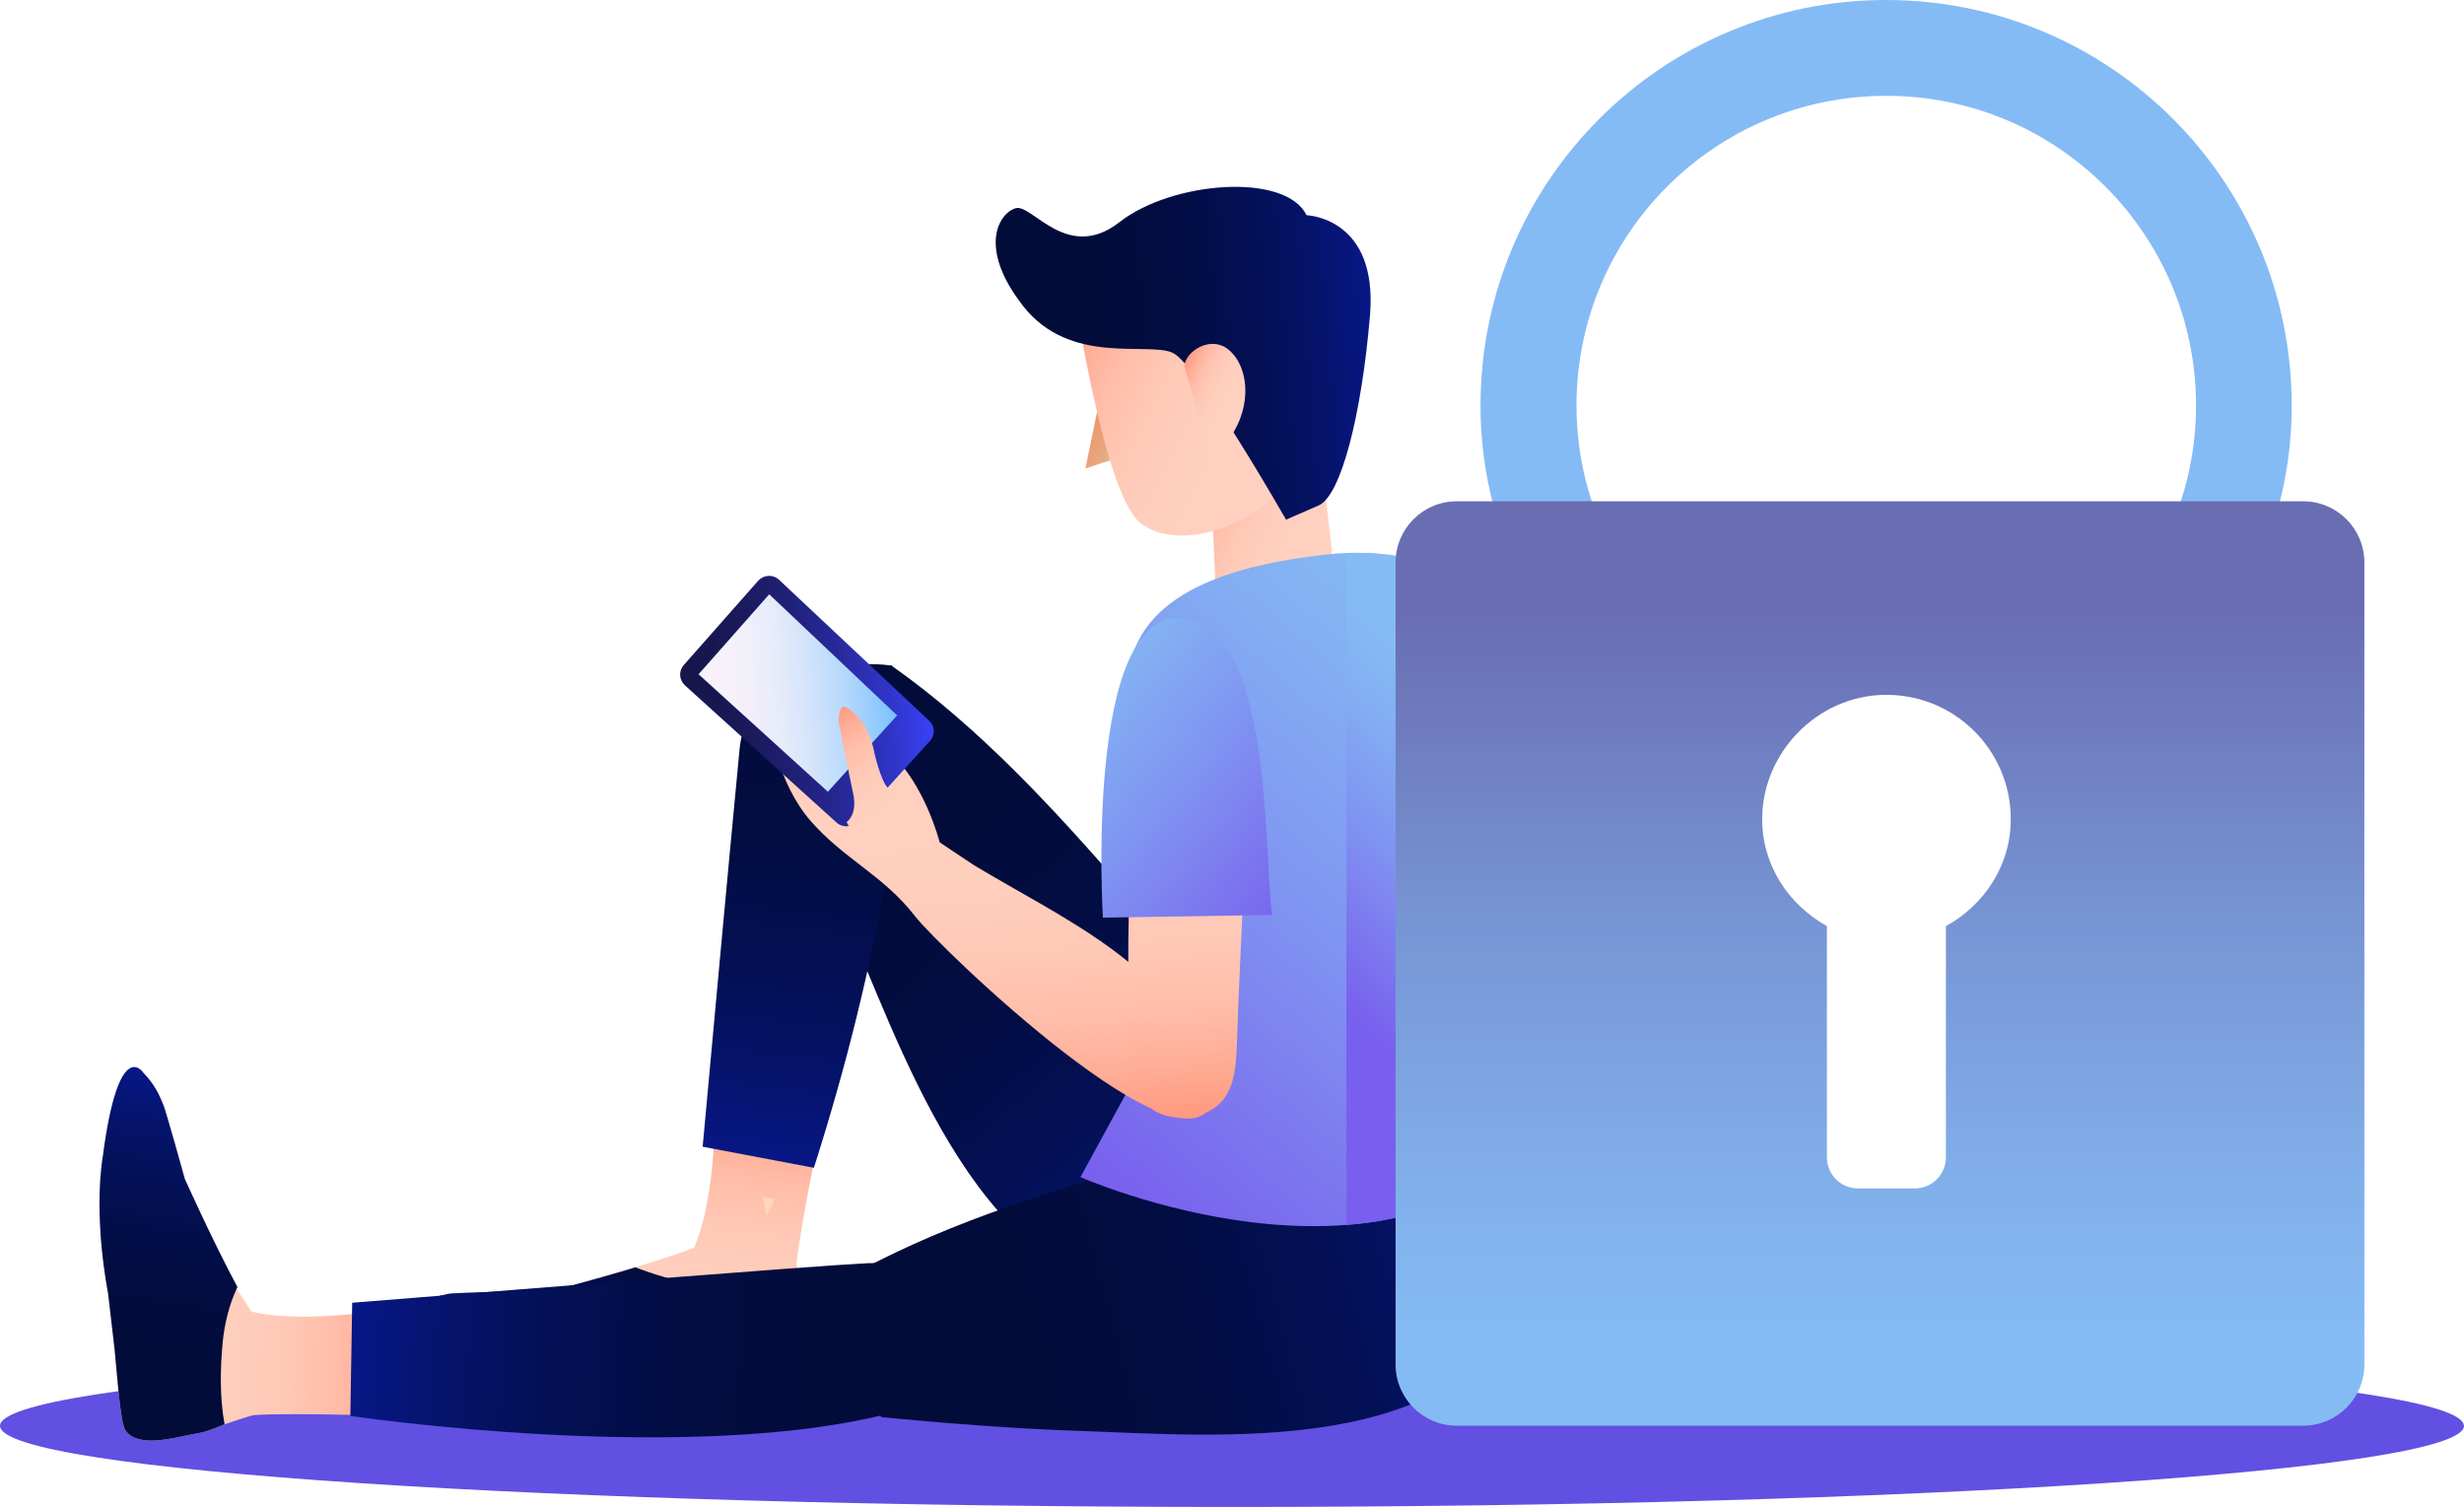
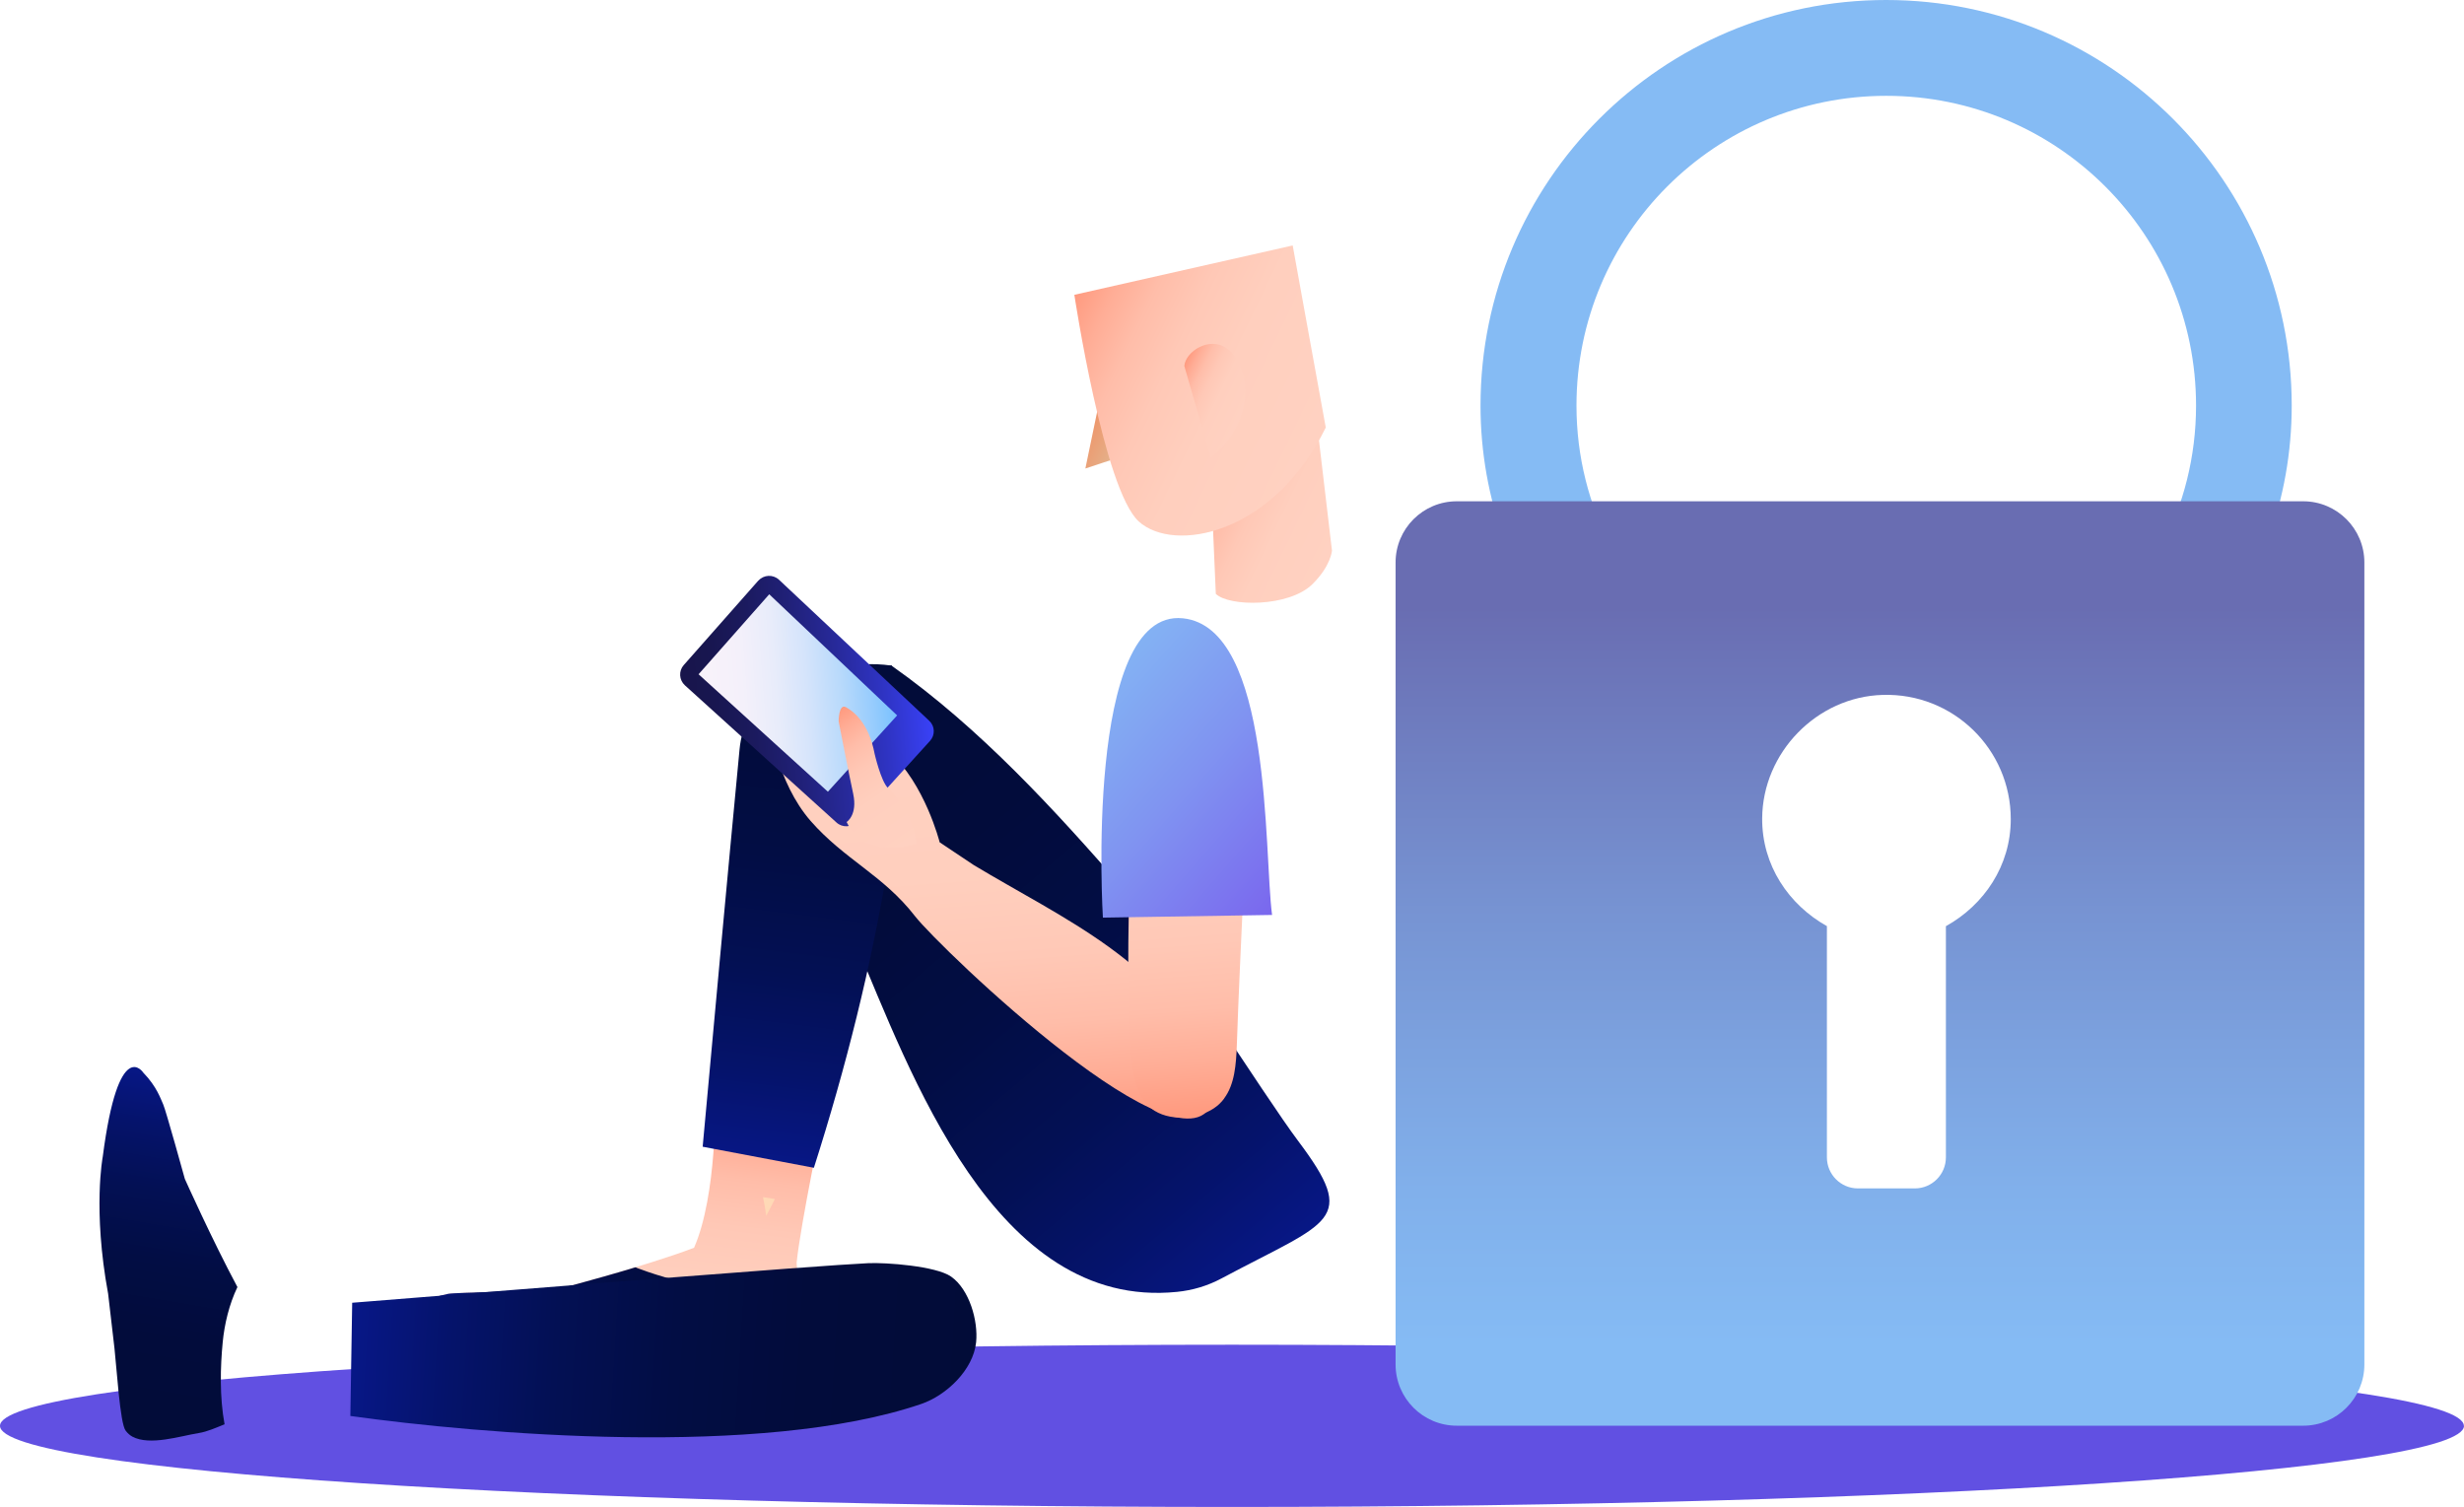
<svg xmlns="http://www.w3.org/2000/svg" xmlns:xlink="http://www.w3.org/1999/xlink" id="Layer_2" viewBox="0 0 174.35 106.63">
  <defs>
    <style>
      .cls-1 {
        fill: url(#linear-gradient-15);
      }

      .cls-2 {
        fill: url(#linear-gradient-13);
      }

      .cls-3 {
        fill: url(#linear-gradient-2);
      }

      .cls-4 {
        fill: url(#linear-gradient-10);
      }

      .cls-5 {
        fill: url(#linear-gradient-12);
      }

      .cls-6 {
        fill: url(#linear-gradient-4);
      }

      .cls-7 {
        fill: #6150e2;
      }

      .cls-8 {
        fill: url(#linear-gradient-3);
      }

      .cls-9 {
        fill: url(#linear-gradient-5);
      }

      .cls-10 {
        fill: url(#linear-gradient-22);
      }

      .cls-11 {
        fill: url(#linear-gradient-8);
      }

      .cls-12 {
        fill: url(#linear-gradient-14);
      }

      .cls-13 {
        fill: url(#linear-gradient-20);
      }

      .cls-14 {
        fill: url(#linear-gradient-17);
      }

      .cls-15 {
        fill: url(#linear-gradient-7);
      }

      .cls-16 {
        fill: url(#linear-gradient-9);
      }

      .cls-17 {
        fill: url(#linear-gradient-11);
      }

      .cls-18 {
        fill: url(#linear-gradient-19);
      }

      .cls-19 {
        fill: url(#linear-gradient-6);
      }

      .cls-20 {
        fill: url(#linear-gradient-21);
      }

      .cls-21 {
        fill: url(#linear-gradient-16);
      }

      .cls-22 {
        fill: url(#linear-gradient);
      }

      .cls-23 {
        fill: url(#linear-gradient-23);
      }

      .cls-24 {
        fill: #ffd9b6;
      }

      .cls-25 {
        fill: url(#linear-gradient-18);
      }
    </style>
    <linearGradient id="linear-gradient" x1="-5649.6" y1="-425.27" x2="-5649.6" y2="-373.68" gradientTransform="translate(-4504.6 3407.63) rotate(139.86)" gradientUnits="userSpaceOnUse">
      <stop offset="0" stop-color="#071786" />
      <stop offset=".15" stop-color="#05136b" />
      <stop offset=".32" stop-color="#031054" />
      <stop offset=".51" stop-color="#020d44" />
      <stop offset=".72" stop-color="#020c3b" />
      <stop offset="1" stop-color="#020c38" />
    </linearGradient>
    <linearGradient id="linear-gradient-2" x1="-4350.03" y1="-1020.15" x2="-4350.03" y2="-968.56" gradientTransform="translate(262.52 4551.16) rotate(74.84)" xlink:href="#linear-gradient" />
    <linearGradient id="linear-gradient-3" x1="-3343.97" y1="42.57" x2="-3343.97" y2="21.55" gradientTransform="translate(3366.45 466.35) rotate(7.05)" gradientUnits="userSpaceOnUse">
      <stop offset="0" stop-color="#ffd1c1" />
      <stop offset=".39" stop-color="#ffcfbe" />
      <stop offset=".59" stop-color="#ffc8b6" />
      <stop offset=".75" stop-color="#ffbda9" />
      <stop offset=".88" stop-color="#ffad96" />
      <stop offset="1" stop-color="#ff9a7f" />
    </linearGradient>
    <linearGradient id="linear-gradient-4" x1="-3357.97" y1="37.86" x2="-3329.97" y2="37.86" gradientTransform="translate(3366.45 466.35) rotate(7.05)" xlink:href="#linear-gradient" />
    <linearGradient id="linear-gradient-5" x1="-3334.16" y1="25.53" x2="-3334.16" y2="-17.53" gradientTransform="translate(3366.45 466.35) rotate(7.05)" xlink:href="#linear-gradient" />
    <linearGradient id="linear-gradient-6" x1="-3227.02" y1="177.36" x2="-3229.82" y2="175.75" gradientTransform="translate(3284.28 -388.55) rotate(-4.32)" gradientUnits="userSpaceOnUse">
      <stop offset="0" stop-color="#e2b691" />
      <stop offset="1" stop-color="#ef9367" />
    </linearGradient>
    <linearGradient id="linear-gradient-7" x1="-3211.91" y1="184.07" x2="-3221.35" y2="178.62" gradientTransform="translate(3284.28 -388.55) rotate(-4.32)" xlink:href="#linear-gradient-3" />
    <linearGradient id="linear-gradient-8" x1="-3213.13" y1="177.6" x2="-3230.54" y2="167.55" gradientTransform="translate(3284.28 -388.55) rotate(-4.32)" xlink:href="#linear-gradient-3" />
    <linearGradient id="linear-gradient-9" x1="1555.67" y1="171.25" x2="1581.86" y2="171.25" gradientTransform="translate(1635.66 -263.7) rotate(175.68) scale(1 -1)" xlink:href="#linear-gradient" />
    <linearGradient id="linear-gradient-10" x1="-3218.61" y1="175.67" x2="-3223.17" y2="173.04" gradientTransform="translate(3284.28 -388.55) rotate(-4.32)" xlink:href="#linear-gradient-3" />
    <linearGradient id="linear-gradient-11" x1="1580.57" y1="228.72" x2="1545.58" y2="193.73" gradientTransform="translate(1635.66 -263.7) rotate(175.68) scale(1 -1)" gradientUnits="userSpaceOnUse">
      <stop offset="0" stop-color="#795fee" />
      <stop offset=".08" stop-color="#7a68ee" />
      <stop offset=".49" stop-color="#8094f1" />
      <stop offset=".81" stop-color="#83b0f3" />
      <stop offset="1" stop-color="#85bbf4" />
    </linearGradient>
    <linearGradient id="linear-gradient-12" x1="92.9" y1="69.23" x2="107.61" y2="53.99" gradientTransform="matrix(1,0,0,1,0,0)" xlink:href="#linear-gradient-11" />
    <linearGradient id="linear-gradient-13" x1="-206.27" y1="128.51" x2="-214.06" y2="157.52" gradientTransform="translate(221.16 -139.48) rotate(-19.36)" xlink:href="#linear-gradient-3" />
    <linearGradient id="linear-gradient-14" x1="43.57" y1="193.62" x2="61.16" y2="193.62" gradientTransform="translate(-9.74 -139.53) rotate(-4.32)" gradientUnits="userSpaceOnUse">
      <stop offset="0" stop-color="#18154b" />
      <stop offset=".13" stop-color="#181650" />
      <stop offset=".28" stop-color="#1b1a5e" />
      <stop offset=".45" stop-color="#202077" />
      <stop offset=".63" stop-color="#272999" />
      <stop offset=".82" stop-color="#2f34c5" />
      <stop offset="1" stop-color="#3941f7" />
    </linearGradient>
    <linearGradient id="linear-gradient-15" x1="44.88" y1="193.02" x2="58.67" y2="193.02" gradientTransform="translate(-9.74 -139.53) rotate(-4.32)" gradientUnits="userSpaceOnUse">
      <stop offset=".05" stop-color="#f8f2fa" />
      <stop offset=".22" stop-color="#f4f0fa" />
      <stop offset=".39" stop-color="#e8ecfa" />
      <stop offset=".55" stop-color="#d5e4fb" />
      <stop offset=".72" stop-color="#b9dafb" />
      <stop offset=".88" stop-color="#97ccfd" />
      <stop offset="1" stop-color="#78c1fe" />
    </linearGradient>
    <linearGradient id="linear-gradient-16" x1="-214.25" y1="136.31" x2="-217.08" y2="125.74" gradientTransform="translate(221.16 -139.48) rotate(-19.36)" xlink:href="#linear-gradient-3" />
    <linearGradient id="linear-gradient-17" x1="-4275.88" y1="-2149.48" x2="-4279.12" y2="-2120.11" gradientTransform="translate(4681.44 1373.97) rotate(-10.62)" xlink:href="#linear-gradient-3" />
    <linearGradient id="linear-gradient-18" x1="92.84" y1="64.34" x2="73.14" y2="47.14" gradientTransform="matrix(1,0,0,1,0,0)" xlink:href="#linear-gradient-11" />
    <linearGradient id="linear-gradient-19" x1="-4933.73" y1="-412.69" x2="-4936.04" y2="-434.51" gradientTransform="translate(-1222.15 4885.15) rotate(99.6)" xlink:href="#linear-gradient-3" />
    <linearGradient id="linear-gradient-20" x1="-4947.71" y1="-417.32" x2="-4921.79" y2="-417.32" gradientTransform="translate(-1222.15 4885.15) rotate(99.6)" xlink:href="#linear-gradient" />
    <linearGradient id="linear-gradient-21" x1="-4932.17" y1="-430.8" x2="-4936.83" y2="-474.81" gradientTransform="translate(-1222.15 4885.15) rotate(99.6)" xlink:href="#linear-gradient" />
    <linearGradient id="linear-gradient-22" x1="133.47" y1="24.99" x2="133.47" y2="44.4" gradientUnits="userSpaceOnUse">
      <stop offset="0" stop-color="#85bbf4" />
      <stop offset="1" stop-color="#85bbf4" />
    </linearGradient>
    <linearGradient id="linear-gradient-23" x1="133.03" y1="42.98" x2="133.03" y2="95.19" gradientUnits="userSpaceOnUse">
      <stop offset="0" stop-color="#696db2" />
      <stop offset=".42" stop-color="#7794d3" />
      <stop offset=".79" stop-color="#81b0eb" />
      <stop offset="1" stop-color="#85bbf4" />
    </linearGradient>
  </defs>
  <g id="OBJECTS">
    <g>
      <path class="cls-7" d="M174.35,100.89c0,3.17-39.03,5.74-87.17,5.74S0,104.06,0,100.89s39.03-5.74,87.17-5.74,87.17,2.57,87.17,5.74Z" />
      <path class="cls-22" d="M63.1,47.11c6.25,4.41,11.52,10.18,16.52,15.92,2.48,2.85,9.94,14.65,12.22,17.68,4.31,5.73,2.29,5.64-5.41,9.75-.97.52-2.04.84-3.14.95-12.93,1.31-18.9-15.63-22.78-24.74-1.69-3.96-3.51-8.84-4.95-12.9,1.12-7.23,7.54-6.67,7.54-6.67Z" />
-       <path class="cls-3" d="M59.53,90.63c6.63-3.8,14.09-6.14,21.41-8.25,3.63-1.05,17.48-2.83,21.19-3.61,7.01-1.48,6.08.31,6.55,9.02.06,1.1-.1,2.21-.46,3.25-4.27,12.27-22.15,10.53-32.04,10.2-4.3-.14-9.5-.55-13.78-.96-6.08-4.07-2.86-9.65-2.86-9.65Z" />
      <path class="cls-8" d="M56.96,93.4c.01-.64-.17-1.3-.31-1.94-.04-.18-.3-1.94-.28-2.13.29-2.79,1.88-10.36,1.88-10.36l-7.64-1.2s.14,6.78-1.5,10.52h0c-3.65,1.39-10.05,3.03-10.05,3.03,0,0-6.99.13-7.37.23-.38.1-1.3.22-2.45,1.01,0,0-1.05,1.65,7.28,4.22,0,0,3.57,1.35,9.62,1.27,1.3.07,2.59.15,3.89.22,1.33.07,5.3.52,5.87.21.22-.12.38-.25.49-.39.87-1.1.53-3.35.55-4.68Z" />
      <path class="cls-24" d="M53.99,84.71c.09.44.17.88.23,1.32.21-.39.41-.79.61-1.19l-.83-.13Z" />
      <path class="cls-6" d="M56.65,91.46c-.02-.11-.12-.74-.19-1.29-.31.12-.63.22-.93.33-3.5,1.17-7,.49-10.38-.75-.06-.02-.12-.05-.18-.08-3,.91-5.89,1.65-5.89,1.65,0,0-6.99.13-7.37.23-.38.1-1.3.22-2.45,1.01,0,0-1.05,1.65,7.28,4.22,0,0,3.57,1.35,9.62,1.27,1.3.07,2.59.15,3.89.22,1.33.07,5.3.52,5.87.21.22-.12.38-.25.49-.39.87-1.1.53-3.35.55-4.68.01-.64-.17-1.3-.31-1.94Z" />
      <path class="cls-9" d="M59.14,47.05s-.04,0-.06,0c-3.47-.11-6.42,2.51-6.75,5.97-.81,8.46-1.96,20.98-2.61,28.12l7.87,1.49c2.25-7.05,4.08-14.3,5.27-21.62.51-3.18,1.05-8.42,1.17-11.64.02-.59-.95-1.62-.92-2.27-1.6-.23-2.22,0-3.96-.06Z" />
      <polygon class="cls-19" points="77.89 27.9 79.34 32.31 76.8 33.15 77.89 27.9" />
      <path class="cls-15" d="M85.59,32.12c.08,1.44.44,9.9.44,9.9.94.92,5.17.95,6.83-.68,1.32-1.3,1.39-2.38,1.39-2.38l-1.45-12.29-7.21,5.45Z" />
      <path class="cls-11" d="M91.47,17.37l.79,4.36,1.21,6.65.34,1.87c-3.73,7.6-10.75,8.9-13.23,6.65-2.48-2.25-4.56-16.04-4.56-16.04l15.44-3.49Z" />
-       <path class="cls-16" d="M91,36.77s-6.26-10.98-8.01-11.8c-1.75-.82-7.26.94-10.59-3.31-3.28-4.19-1.67-6.62-.52-6.93,1.15-.31,3.66,3.86,7.33.99,3.74-2.92,11.77-3.53,13.24-.49,0,0,5.06.13,4.49,7.07-.58,6.94-2.04,12.84-3.67,13.48l-2.27.99Z" />
      <path class="cls-4" d="M86.78,24.63c1.84,1.26,2.06,5.28-1.11,7.75l-1.87-6.49c.1-1.03,1.77-2.09,2.98-1.26Z" />
-       <path class="cls-17" d="M93.71,39.25c-4.78.56-12.28,1.96-13.67,7.47-.74,2.93-.63,6.07-.11,9.03.41,2.32.79,4.65,1.07,7,.46,3.96,1.02,8.43-.07,12.34l-4.48,8.2s21.73,9.59,32.51-3.11c0,0-.68-31.63-5.73-39.04-.61-.9-2.16-1.3-3.12-1.54-2.13-.53-4.28-.6-6.4-.35Z" />
-       <path class="cls-5" d="M103.24,41.15c-.61-.9-2.16-1.3-3.12-1.54-1.62-.4-3.24-.54-4.85-.47v47.54c4.79-.39,9.8-1.89,13.71-6.49,0,0-.68-31.63-5.73-39.03Z" />
      <path class="cls-2" d="M54.45,51.26s.52,4.09,2.91,6.83c2.4,2.74,5.13,3.83,7.38,6.73,1.77,2.28,19.34,19.13,21.12,12.99.23-.81-.06-1.66-.37-2.44-2.98-7.26-10.25-10.34-16.59-14.16l-2.41-1.61s-1.04-4.14-3.59-6.42l-8.46-1.91Z" />
      <path class="cls-12" d="M53.66,41.08l-5.28,5.98c-.37.42-.33,1.05.08,1.43l10.73,9.71c.42.38,1.06.35,1.44-.07l5.18-5.71c.37-.41.35-1.04-.06-1.42l-10.63-9.98c-.42-.39-1.08-.36-1.46.07Z" />
      <path class="cls-1" d="M49.43,47.71l9.15,8.31,4.9-5.4-9.05-8.57-5,5.66Z" />
      <path class="cls-21" d="M59.9,58.17s.8-.49.47-2.01c-.33-1.52-1.03-5.12-1.03-5.12,0,0,0-1.28.52-1,.51.28,1.61,1.08,2.03,3.31,0,0,.44,1.92.94,2.41s1.78,1.83,2.02,3.95c0,0-3.62,1.22-4.94-1.54Z" />
      <path class="cls-14" d="M86.62,77.72c.74-.99.85-2.38.9-3.86.12-3.59.3-7.17.46-10.76.07-1.6.14-3.19.19-4.79.11-3.26.33-8.06-3.94-8.84-.97-.18-2.23.54-2.84,1.2-.45.5-.73,1.19-.91,1.98-.37,1.66-.26,3.72-.34,5.16-.16,2.96-.28,5.93-.3,8.9-.01,1.91,0,3.83.1,5.74.08,1.58.03,3.57.76,5.05.77,1.57,2.68,1.81,4.1,1.41.85-.24,1.43-.65,1.82-1.18Z" />
      <path class="cls-25" d="M90.01,64.74c-.59-4.43.03-20.34-6.31-20.99-7.02-.72-5.66,21.18-5.66,21.18l11.97-.19Z" />
-       <path class="cls-18" d="M14.07,101.4c.63-.1,1.25-.39,1.86-.63.17-.07,1.86-.63,2.05-.64,2.79-.19,10.53.09,10.53.09l-.11-7.73s-6.66,1.29-10.62.31h0c-1.99-3.35-6.32-7.94-6.32-7.94,0,0-1.47-3.74-1.63-4.1-.17-.36,1.03-1.23.06-2.23,0,0-.19-5.17-1.31,3.48,0,0-2.03,3.59-.93,9.53.15,1.29.3,2.58.45,3.87.15,1.32.39,5.31.79,5.82.15.2.31.33.47.42,1.24.67,3.39-.04,4.7-.25Z" />
      <path class="cls-13" d="M15.89,100.78c-.36-1.95-.3-4.07-.13-5.82.12-1.25.45-2.66,1.04-3.89-1.8-3.36-3.72-7.65-3.72-7.65,0,0-1.36-4.91-1.53-5.27-.17-.36-.44-1.25-1.41-2.25,0,0-1.75-2.7-2.87,5.95,0,0-.72,3.75.38,9.69.15,1.29.3,2.58.45,3.87.15,1.32.39,5.31.79,5.82.15.2.31.33.47.42,1.24.67,3.39-.04,4.7-.25.62-.1,1.23-.38,1.83-.62Z" />
      <path class="cls-20" d="M24.78,100.19c9.11,1.27,29.11,3.01,40.41-.85,1.78-.61,3.68-2.41,3.88-4.37.15-1.51-.47-3.72-1.77-4.64-1.07-.75-4.63-1.01-5.87-.95-3.51.16-25.92,1.95-36.51,2.8l-.13,8.01Z" />
      <path class="cls-10" d="M120.52,46.3c-5.41-3.99-8.97-10.36-8.97-17.6,0-12.11,9.81-21.92,21.92-21.92s21.92,9.81,21.92,21.92c0,7.24-3.55,13.61-8.97,17.6h9.56c3.82-4.87,6.18-10.93,6.18-17.6,0-15.85-12.85-28.7-28.7-28.7s-28.7,12.85-28.7,28.7c0,6.67,2.37,12.73,6.18,17.6h9.56Z" />
      <path class="cls-23" d="M162.97,35.47h-59.89c-2.39,0-4.33,1.94-4.33,4.33v56.75c0,2.39,1.94,4.33,4.33,4.33h59.89c2.39,0,4.33-1.94,4.33-4.33v-56.75c0-2.39-1.94-4.33-4.33-4.33ZM137.69,65.53v16.36c0,1.22-.99,2.2-2.2,2.2h-4.02c-1.22,0-2.2-.99-2.2-2.2v-16.36c-2.7-1.51-4.6-4.3-4.58-7.62.03-4.66,3.87-8.61,8.53-8.74,4.98-.15,9.06,3.84,9.06,8.79,0,3.3-1.89,6.07-4.58,7.57Z" />
    </g>
  </g>
</svg>